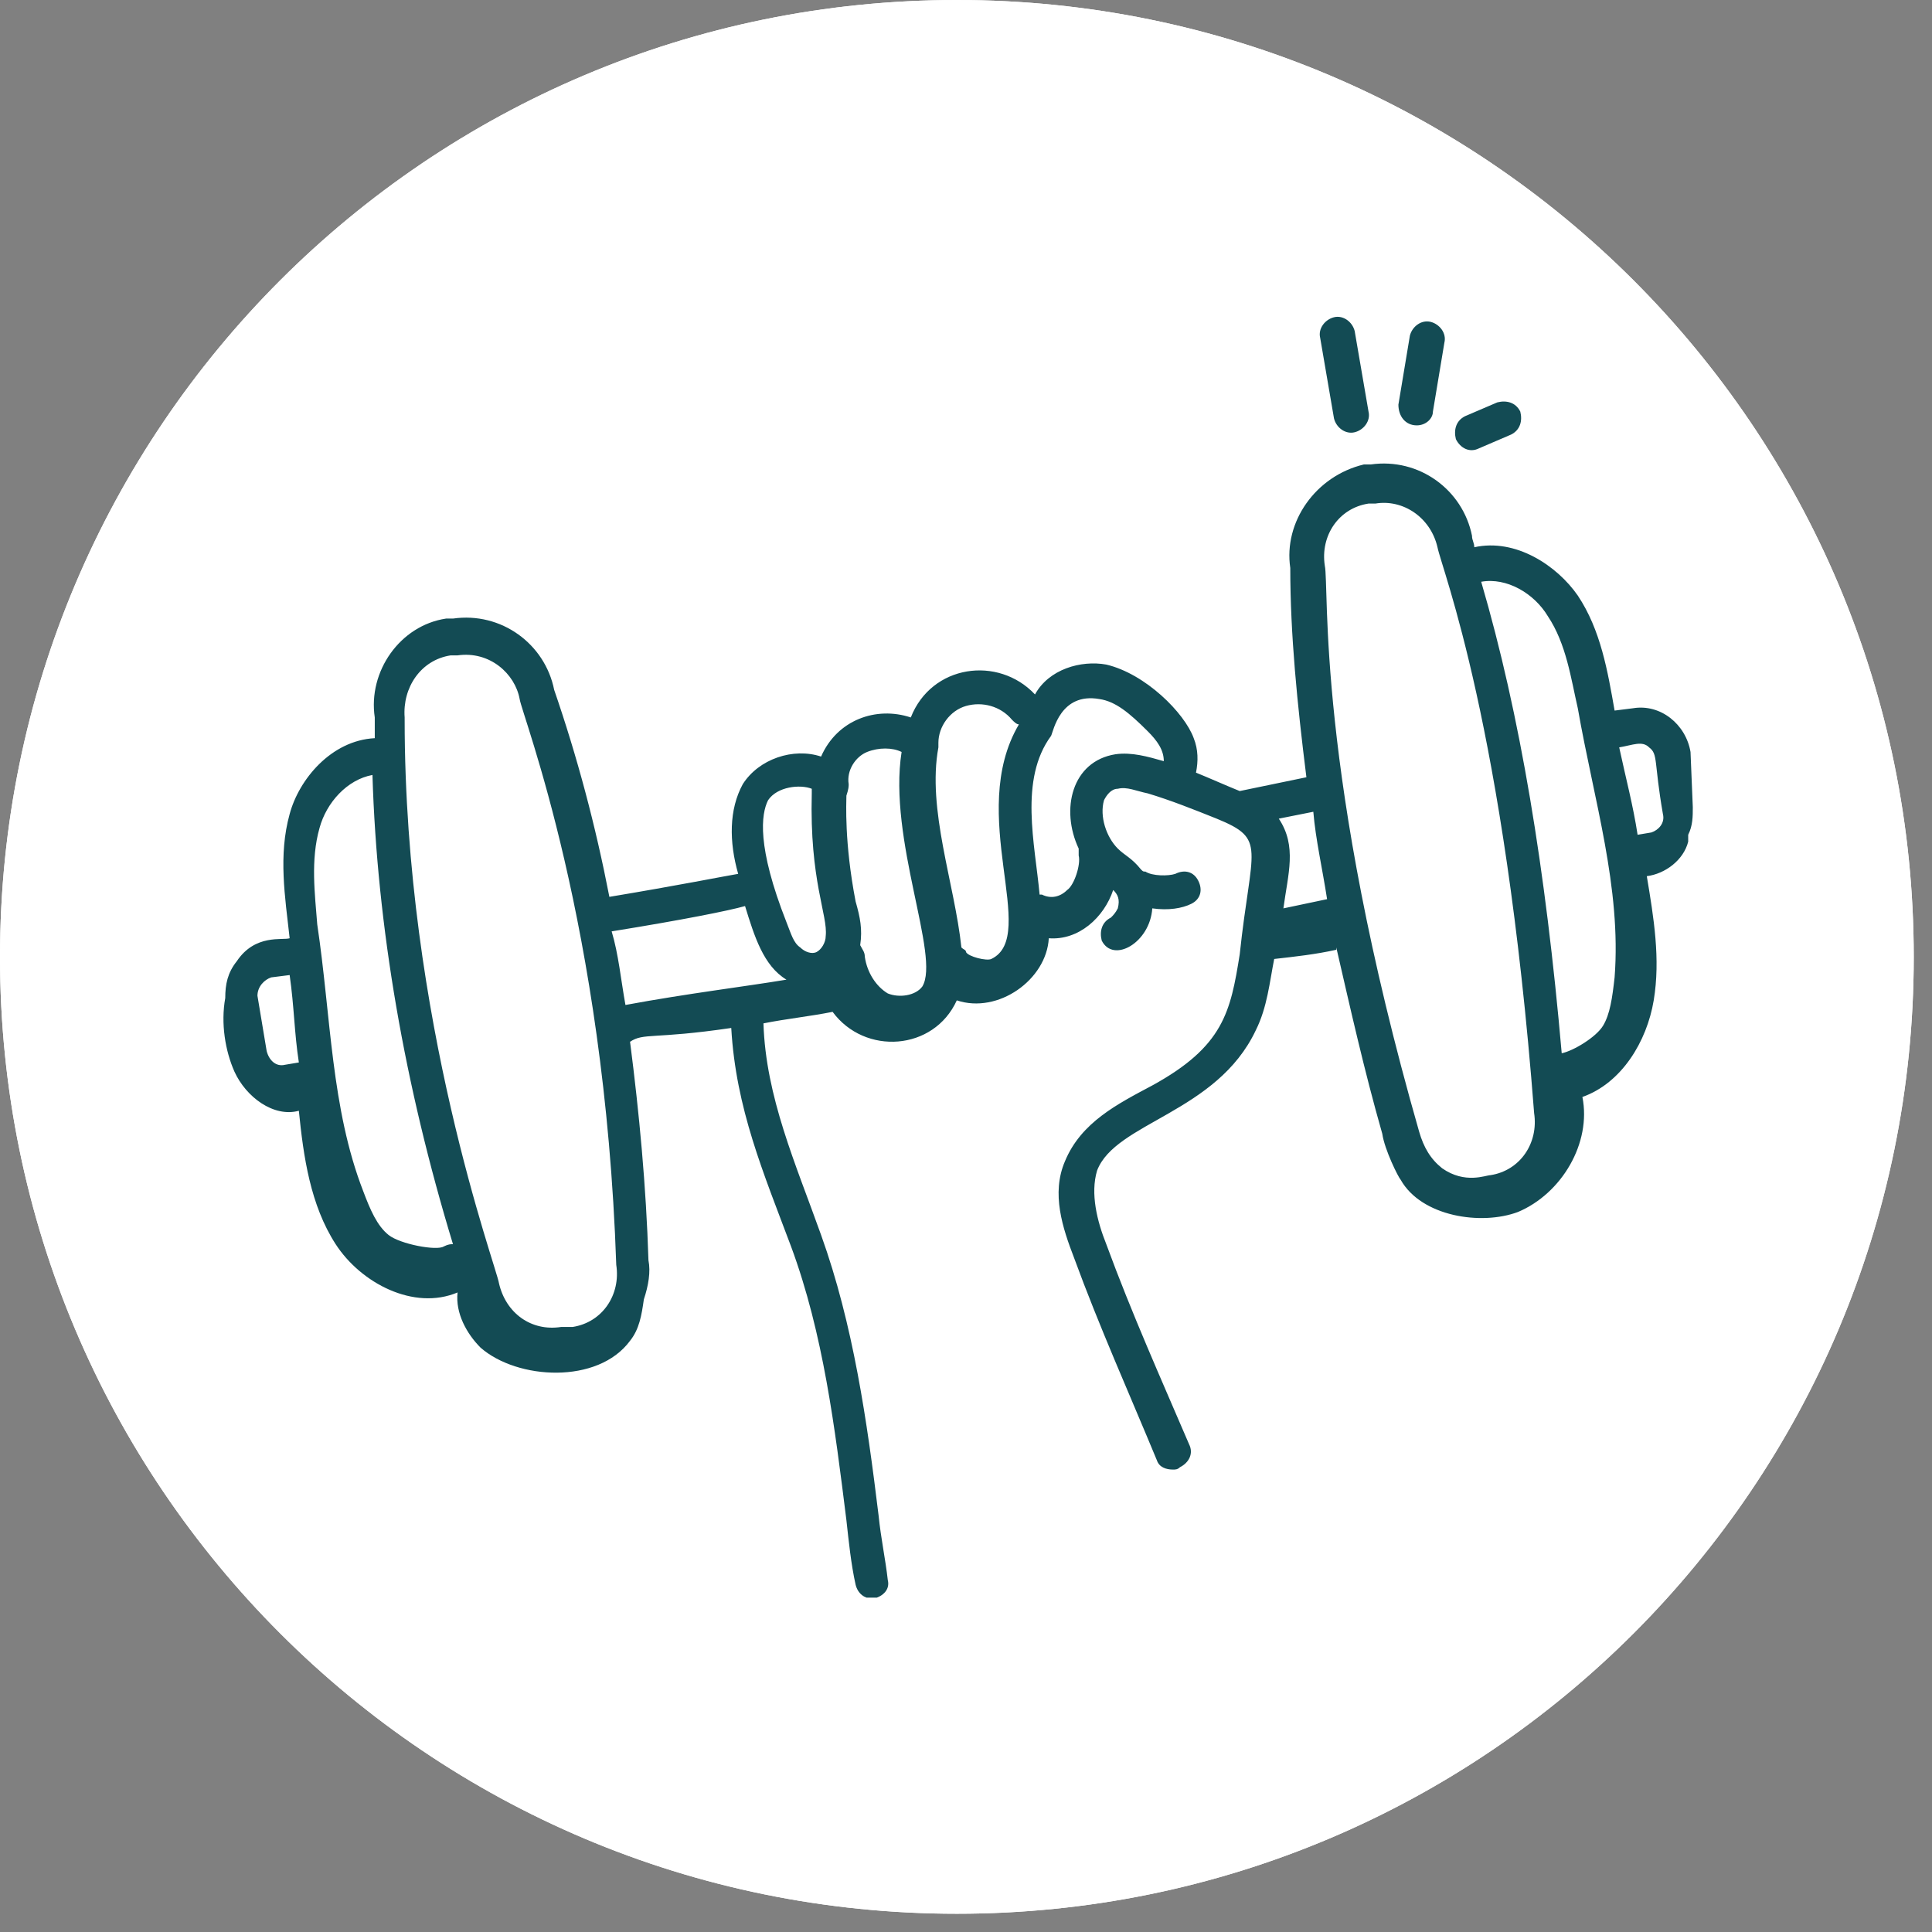
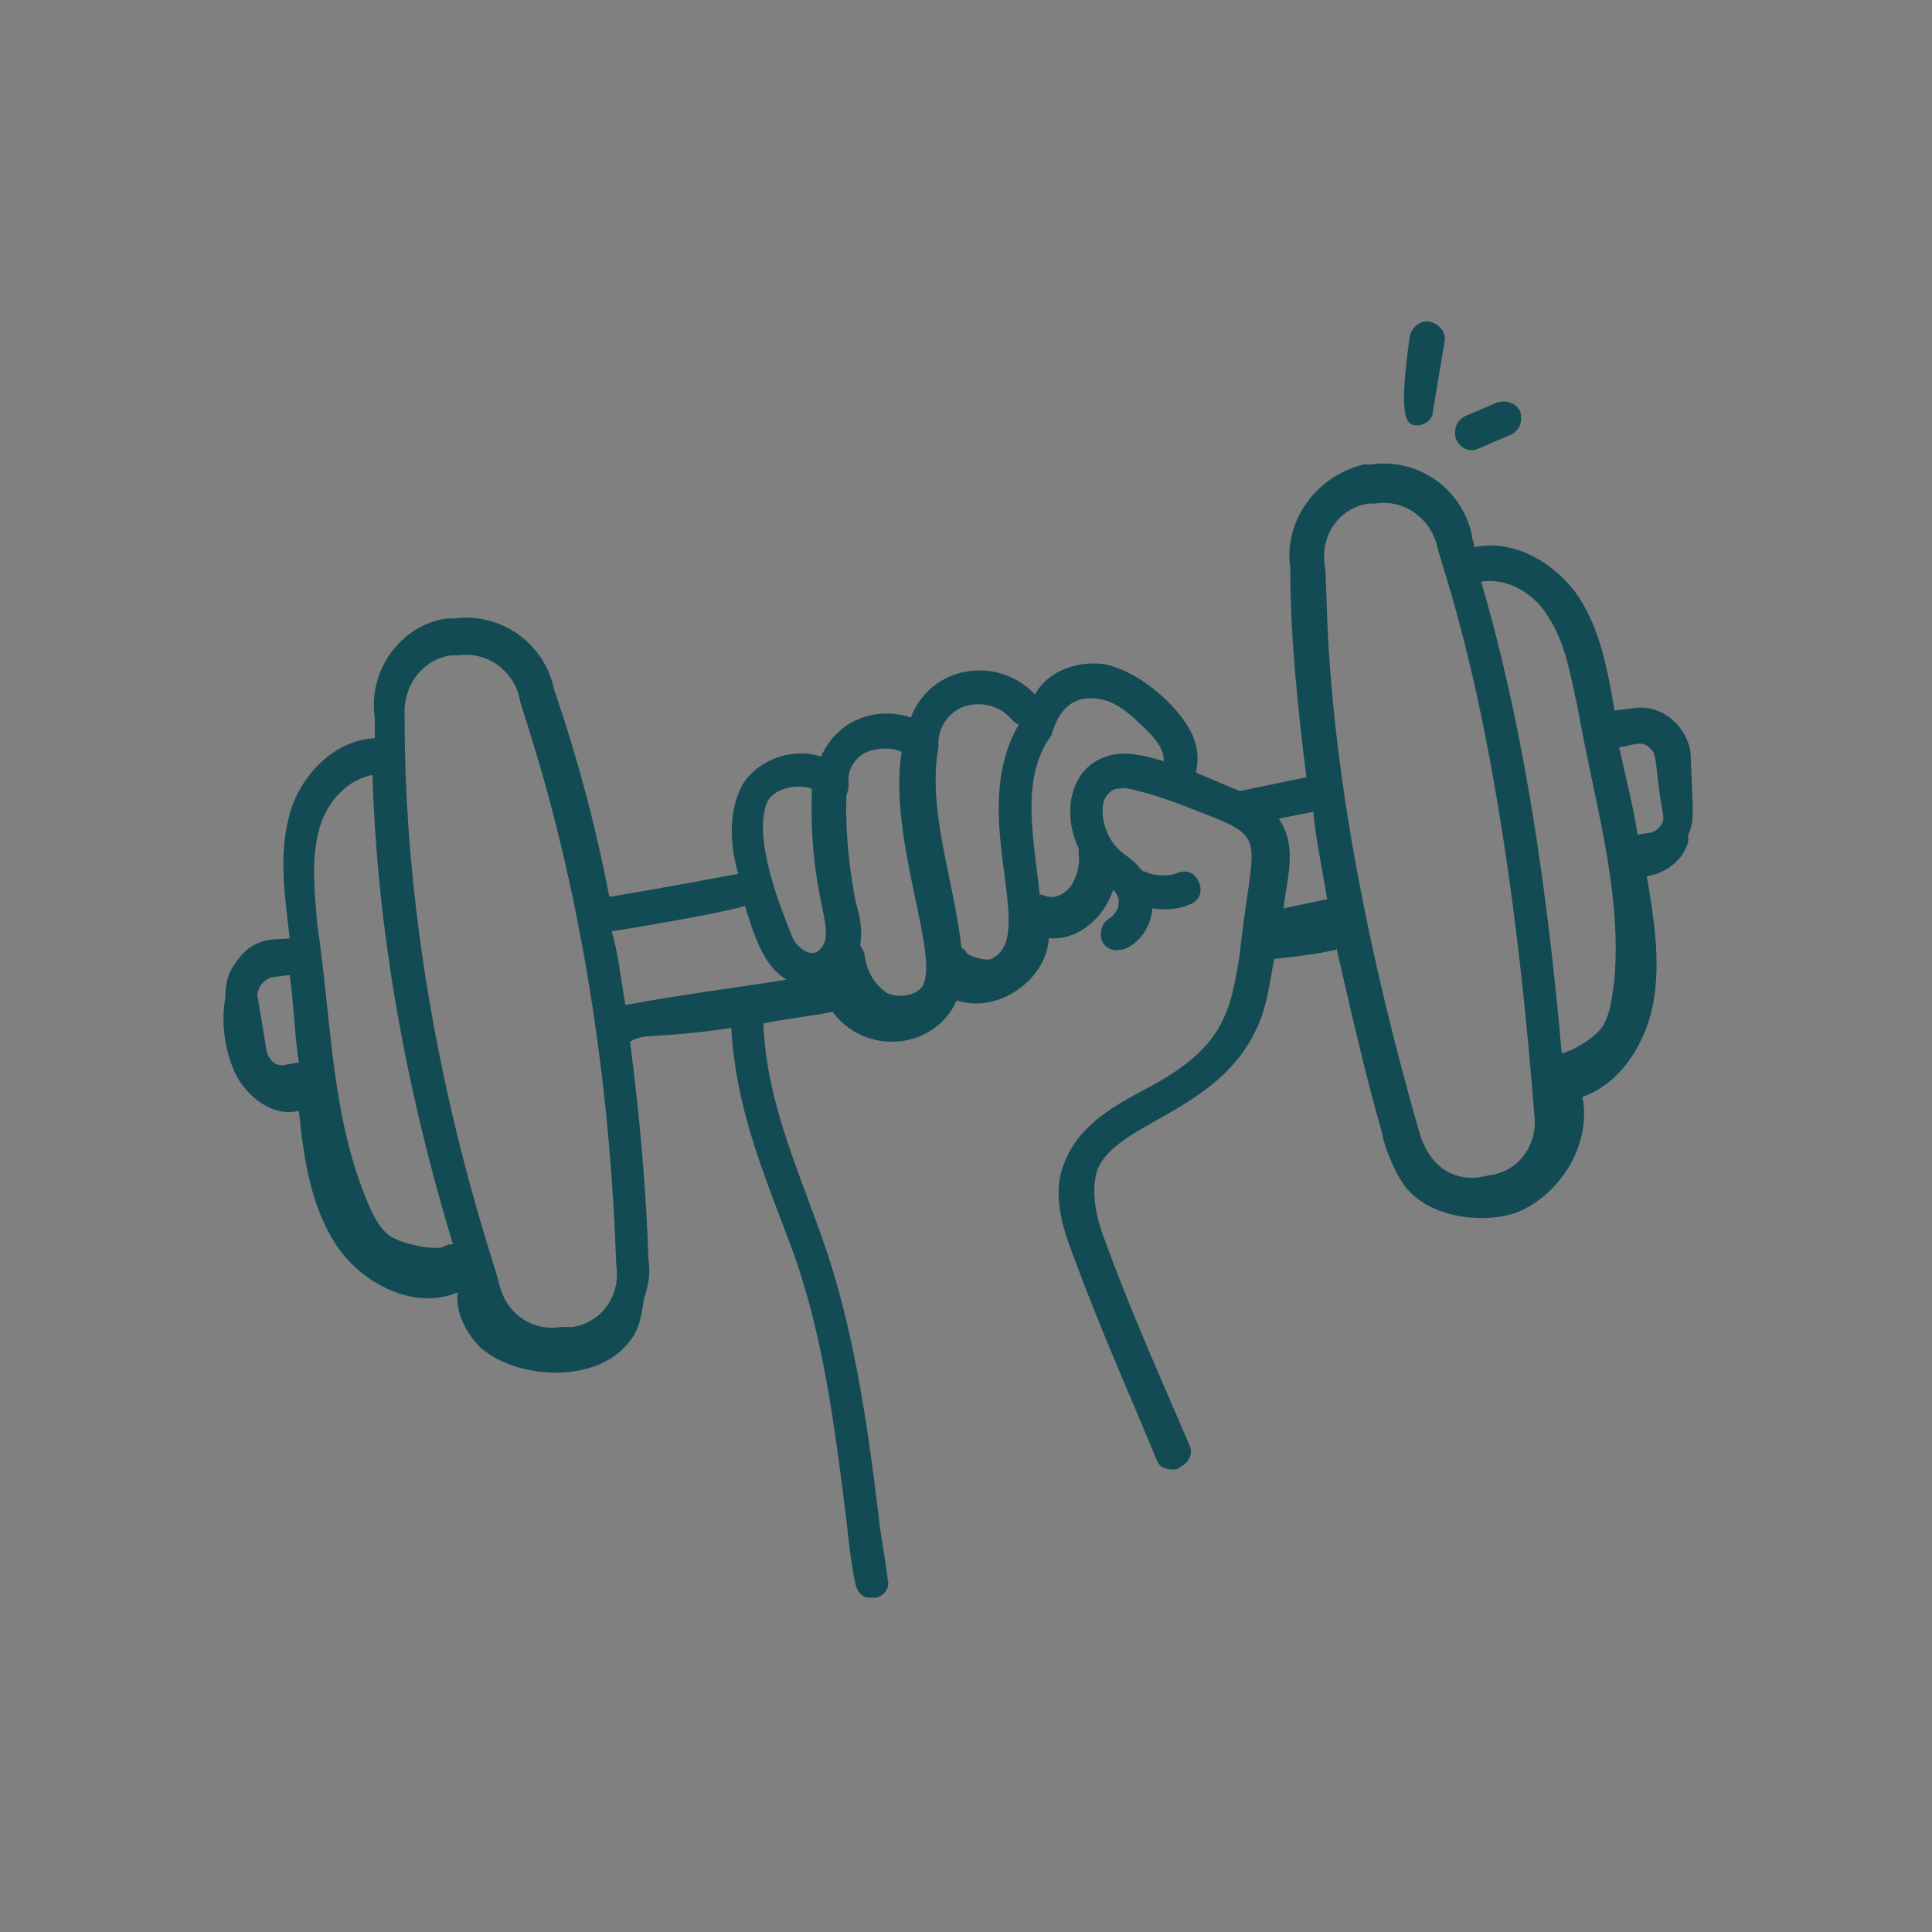
<svg xmlns="http://www.w3.org/2000/svg" width="70" zoomAndPan="magnify" viewBox="0 0 52.5 52.5" height="70" preserveAspectRatio="xMidYMid meet" version="1.0">
  <rect x="0" y="0" width="52.5" height="52.5" fill="#808080" stroke="none" />
  <defs>
    <clipPath id="48a2ac4b93">
-       <path d="M 0 0 L 52.004 0 L 52.004 52.004 L 0 52.004 Z M 0 0 " clip-rule="nonzero" />
-     </clipPath>
+       </clipPath>
    <clipPath id="9646b85060">
-       <path d="M 26.004 0 C 11.641 0 0 11.641 0 26.004 C 0 40.363 11.641 52.004 26.004 52.004 C 40.363 52.004 52.004 40.363 52.004 26.004 C 52.004 11.641 40.363 0 26.004 0 Z M 26.004 0 " clip-rule="nonzero" />
-     </clipPath>
+       </clipPath>
    <clipPath id="f9be69e638">
-       <path d="M 35 8.496 L 38 8.496 L 38 12 L 35 12 Z M 35 8.496 " clip-rule="nonzero" />
-     </clipPath>
+       </clipPath>
    <clipPath id="d59f0a94e4">
      <path d="M 38 8.496 L 40 8.496 L 40 12 L 38 12 Z M 38 8.496 " clip-rule="nonzero" />
    </clipPath>
    <clipPath id="2b63d2aed5">
      <path d="M 6 12 L 46 12 L 46 43.414 L 6 43.414 Z M 6 12 " clip-rule="nonzero" />
    </clipPath>
  </defs>
  <g clip-path="url(#48a2ac4b93)">
    <g clip-path="url(#9646b85060)">
      <path fill="#ffffff" d="M 0 0 L 52.004 0 L 52.004 52.004 L 0 52.004 Z M 0 0 " fill-opacity="1" fill-rule="nonzero" />
      <path fill="#ffffff" d="M 0 0 L 52.004 0 L 52.004 52.004 L 0 52.004 Z M 0 0 " fill-opacity="1" fill-rule="nonzero" />
    </g>
  </g>
  <g clip-path="url(#f9be69e638)">
    <path fill="#134b54" d="M 36.812 11.746 C 37.062 11.684 37.25 11.434 37.188 11.184 L 36.812 8.996 C 36.75 8.746 36.5 8.559 36.25 8.621 C 36 8.684 35.812 8.934 35.875 9.184 L 36.25 11.371 C 36.312 11.621 36.562 11.809 36.812 11.746 Z M 36.812 11.746 " fill-opacity="1" fill-rule="nonzero" />
  </g>
  <g clip-path="url(#d59f0a94e4)">
-     <path fill="#134b54" d="M 38.5 11.559 C 38.75 11.559 38.938 11.371 38.938 11.184 L 39.25 9.309 C 39.312 9.059 39.125 8.809 38.875 8.746 C 38.625 8.684 38.375 8.871 38.312 9.121 L 38 10.996 C 38 11.309 38.188 11.559 38.5 11.559 Z M 38.5 11.559 " fill-opacity="1" fill-rule="nonzero" />
+     <path fill="#134b54" d="M 38.5 11.559 C 38.75 11.559 38.938 11.371 38.938 11.184 L 39.25 9.309 C 39.312 9.059 39.125 8.809 38.875 8.746 C 38.625 8.684 38.375 8.871 38.312 9.121 C 38 11.309 38.188 11.559 38.5 11.559 Z M 38.5 11.559 " fill-opacity="1" fill-rule="nonzero" />
  </g>
  <path fill="#134b54" d="M 40.188 12.184 L 41.062 11.809 C 41.312 11.684 41.375 11.434 41.312 11.184 C 41.188 10.934 40.938 10.871 40.688 10.934 L 39.812 11.309 C 39.562 11.434 39.5 11.684 39.562 11.934 C 39.688 12.184 39.938 12.309 40.188 12.184 Z M 40.188 12.184 " fill-opacity="1" fill-rule="nonzero" />
  <g clip-path="url(#2b63d2aed5)">
    <path fill="#134b54" d="M 6.371 29.121 C 6.684 29.809 7.434 30.371 8.121 30.184 C 8.246 31.434 8.434 32.746 9.121 33.809 C 9.809 34.871 11.246 35.621 12.434 35.121 C 12.371 35.684 12.684 36.246 13.059 36.621 C 14.059 37.496 16.246 37.621 17.121 36.434 C 17.371 36.121 17.434 35.746 17.496 35.309 C 17.621 34.934 17.684 34.559 17.621 34.246 C 17.559 32.246 17.371 30.246 17.121 28.309 C 17.496 28.059 17.746 28.246 19.871 27.934 C 19.996 30.121 20.746 31.871 21.496 33.871 C 22.375 36.246 22.688 38.809 23 41.309 C 23.062 41.871 23.125 42.5 23.25 43.062 C 23.312 43.312 23.5 43.438 23.688 43.438 L 23.75 43.438 C 24 43.375 24.188 43.188 24.125 42.938 C 24.062 42.371 23.938 41.809 23.875 41.184 C 23.562 38.621 23.188 35.996 22.312 33.559 C 21.621 31.621 20.809 29.809 20.746 27.809 C 21.371 27.684 21.996 27.621 22.625 27.496 C 23.5 28.684 25.375 28.559 26 27.184 C 27.125 27.559 28.438 26.621 28.5 25.496 C 29.312 25.559 30 24.934 30.25 24.184 C 30.375 24.309 30.438 24.434 30.375 24.684 C 30.312 24.809 30.25 24.871 30.188 24.934 C 29.938 25.059 29.875 25.309 29.938 25.559 C 30.25 26.184 31.25 25.621 31.312 24.684 C 31.75 24.746 32.125 24.684 32.375 24.559 C 32.625 24.434 32.688 24.184 32.562 23.934 C 32.438 23.684 32.188 23.621 31.938 23.746 C 31.75 23.809 31.312 23.809 31.125 23.684 C 31.062 23.684 31.062 23.684 31 23.621 C 30.75 23.309 30.562 23.246 30.375 23.059 C 30.062 22.746 29.875 22.184 30 21.746 C 30.062 21.621 30.188 21.434 30.375 21.434 C 30.625 21.371 30.875 21.496 31.188 21.559 C 31.812 21.746 32.438 21.996 33.062 22.246 C 34.438 22.809 34 22.996 33.688 25.934 C 33.438 27.496 33.25 28.434 31.312 29.496 C 30.375 29.996 29.375 30.496 28.938 31.559 C 28.562 32.434 28.875 33.371 29.188 34.184 C 29.875 36.059 30.688 37.871 31.438 39.684 C 31.5 39.871 31.688 39.934 31.875 39.934 C 31.938 39.934 32 39.934 32.062 39.871 C 32.312 39.746 32.438 39.496 32.312 39.246 C 31.562 37.496 30.75 35.684 30.062 33.809 C 29.812 33.184 29.625 32.434 29.812 31.809 C 30.312 30.496 33.062 30.246 34.125 27.996 C 34.438 27.371 34.5 26.684 34.625 26.059 C 35.188 25.996 35.75 25.934 36.312 25.809 C 36.312 25.809 36.312 25.809 36.312 25.746 C 36.688 27.371 37.062 29.059 37.562 30.809 C 37.625 31.246 38 31.996 38.062 32.059 C 38.625 33.059 40.25 33.309 41.25 32.934 C 42.438 32.434 43.25 31.059 43 29.809 C 44.062 29.434 44.75 28.309 44.938 27.184 C 45.125 26.059 44.938 24.934 44.75 23.809 C 45.25 23.746 45.75 23.371 45.875 22.871 C 45.875 22.809 45.875 22.746 45.875 22.684 C 46 22.434 46 22.184 46 21.934 L 45.938 20.434 C 45.812 19.684 45.125 19.121 44.375 19.246 L 43.875 19.309 C 43.688 18.246 43.5 17.121 42.875 16.184 C 42.312 15.371 41.188 14.621 40.062 14.871 C 40.062 14.746 40 14.684 40 14.559 C 39.75 13.309 38.562 12.434 37.25 12.621 L 37.062 12.621 C 35.75 12.934 34.875 14.184 35.062 15.434 C 35.062 17.246 35.25 19.121 35.5 21.121 L 33.688 21.496 C 33.375 21.371 32.812 21.121 32.5 20.996 C 32.562 20.684 32.562 20.371 32.438 20.059 C 32.188 19.371 31.125 18.309 30.062 18.059 C 29.375 17.934 28.5 18.184 28.125 18.871 C 27.125 17.809 25.312 18.059 24.75 19.496 C 23.812 19.184 22.75 19.559 22.312 20.559 C 21.559 20.309 20.621 20.621 20.184 21.309 C 19.809 21.996 19.809 22.871 20.059 23.746 C 19.684 23.809 18.434 24.059 16.559 24.371 C 16.184 22.434 15.684 20.559 15.059 18.746 C 14.809 17.496 13.621 16.621 12.309 16.809 L 12.121 16.809 C 10.871 16.996 9.996 18.246 10.184 19.496 L 10.184 20.059 C 8.996 20.121 8.121 21.184 7.871 22.121 C 7.559 23.246 7.746 24.371 7.871 25.496 C 7.684 25.559 6.934 25.371 6.434 26.121 C 6.184 26.434 6.121 26.746 6.121 27.121 C 5.996 27.809 6.121 28.559 6.371 29.121 Z M 44.812 20.309 C 45.062 20.496 44.938 20.684 45.188 22.121 C 45.25 22.371 45.062 22.559 44.875 22.621 L 44.5 22.684 C 44.375 21.871 44.188 21.184 44 20.309 C 44.375 20.246 44.625 20.121 44.812 20.309 Z M 42.062 16.746 C 42.562 17.496 42.688 18.434 42.875 19.246 C 43.312 21.746 44.062 24.121 43.875 26.559 C 43.812 27.121 43.75 27.559 43.562 27.871 C 43.375 28.184 42.75 28.559 42.438 28.621 C 42 23.621 41.312 19.434 40.25 15.809 C 40.938 15.684 41.688 16.121 42.062 16.746 Z M 37.188 13.684 L 37.375 13.684 C 38.125 13.559 38.875 14.059 39.062 14.871 C 39.188 15.496 40.875 19.684 41.688 30.246 C 41.812 31.059 41.312 31.809 40.5 31.934 C 40.375 31.934 39.812 32.184 39.188 31.746 C 38.875 31.496 38.688 31.184 38.562 30.746 C 35.75 20.934 36.125 15.934 36 15.371 C 35.875 14.559 36.375 13.809 37.188 13.684 Z M 36.062 24.434 L 34.875 24.684 C 35 23.746 35.25 22.996 34.75 22.246 L 35.688 22.059 C 35.75 22.809 35.938 23.621 36.062 24.434 Z M 29.875 18.996 C 30.312 19.059 30.688 19.371 31.188 19.871 C 31.438 20.121 31.625 20.371 31.625 20.684 C 31.188 20.559 30.75 20.434 30.312 20.496 C 29.125 20.684 28.812 21.996 29.312 23.059 L 29.312 23.246 C 29.375 23.496 29.188 24.059 29 24.184 C 28.812 24.371 28.562 24.434 28.312 24.309 L 28.25 24.309 C 28.125 22.934 27.688 21.184 28.562 19.996 C 28.625 19.871 28.812 18.809 29.875 18.996 Z M 26.25 19.184 C 26.688 19.059 27.188 19.184 27.5 19.559 C 27.562 19.621 27.625 19.684 27.688 19.684 C 26.25 22.121 28.25 25.434 26.938 26.059 C 26.812 26.121 26.312 25.996 26.25 25.871 C 26.25 25.809 26.188 25.809 26.125 25.746 C 25.938 23.996 25.188 21.996 25.5 20.309 C 25.5 20.246 25.5 20.184 25.5 20.184 C 25.5 19.746 25.812 19.309 26.25 19.184 Z M 23.062 21.309 C 23 20.934 23.25 20.559 23.562 20.434 C 23.875 20.309 24.25 20.309 24.5 20.434 C 24.125 22.809 25.562 25.996 25.062 26.809 C 24.875 27.059 24.438 27.121 24.125 26.996 C 23.812 26.809 23.562 26.434 23.5 25.996 C 23.5 25.871 23.438 25.809 23.375 25.684 C 23.438 25.246 23.375 24.934 23.25 24.496 C 22.938 22.871 23 21.809 23 21.621 C 23.062 21.434 23.062 21.371 23.062 21.309 Z M 20.871 21.746 C 21.121 21.371 21.746 21.309 22.059 21.434 L 22.059 21.559 C 21.996 23.934 22.5 24.871 22.438 25.434 C 22.438 25.621 22.312 25.809 22.188 25.871 C 22.062 25.934 21.871 25.871 21.746 25.746 C 21.559 25.621 21.496 25.371 21.371 25.059 C 20.559 22.996 20.684 22.121 20.871 21.746 Z M 20.246 24.621 C 20.496 25.434 20.746 26.246 21.371 26.621 C 20.246 26.809 18.684 26.996 16.996 27.309 C 16.871 26.621 16.809 25.934 16.621 25.309 C 18.559 24.996 19.809 24.746 20.246 24.621 Z M 12.246 17.809 L 12.434 17.809 C 13.309 17.684 13.996 18.309 14.121 18.996 C 14.184 19.434 16.434 25.121 16.746 34.371 C 16.871 35.184 16.371 35.934 15.559 36.059 L 15.246 36.059 C 14.434 36.184 13.746 35.684 13.559 34.871 C 13.496 34.434 10.996 27.746 10.996 19.559 L 10.996 19.496 C 10.934 18.684 11.434 17.934 12.246 17.809 Z M 8.684 22.496 C 8.871 21.809 9.434 21.184 10.121 21.059 C 10.246 25.184 10.996 29.496 12.309 33.809 C 12.246 33.809 12.184 33.809 12.059 33.871 C 11.871 33.996 10.871 33.809 10.559 33.559 C 10.246 33.309 10.059 32.871 9.871 32.371 C 8.996 30.121 8.996 27.621 8.621 25.121 C 8.559 24.309 8.434 23.371 8.684 22.496 Z M 7.371 26.559 L 7.871 26.496 C 7.996 27.371 7.996 28.059 8.121 28.871 L 7.746 28.934 C 7.496 28.996 7.309 28.809 7.246 28.559 L 6.996 27.059 C 6.996 26.809 7.184 26.621 7.371 26.559 Z M 7.371 26.559 " fill-opacity="1" fill-rule="nonzero" />
  </g>
</svg>